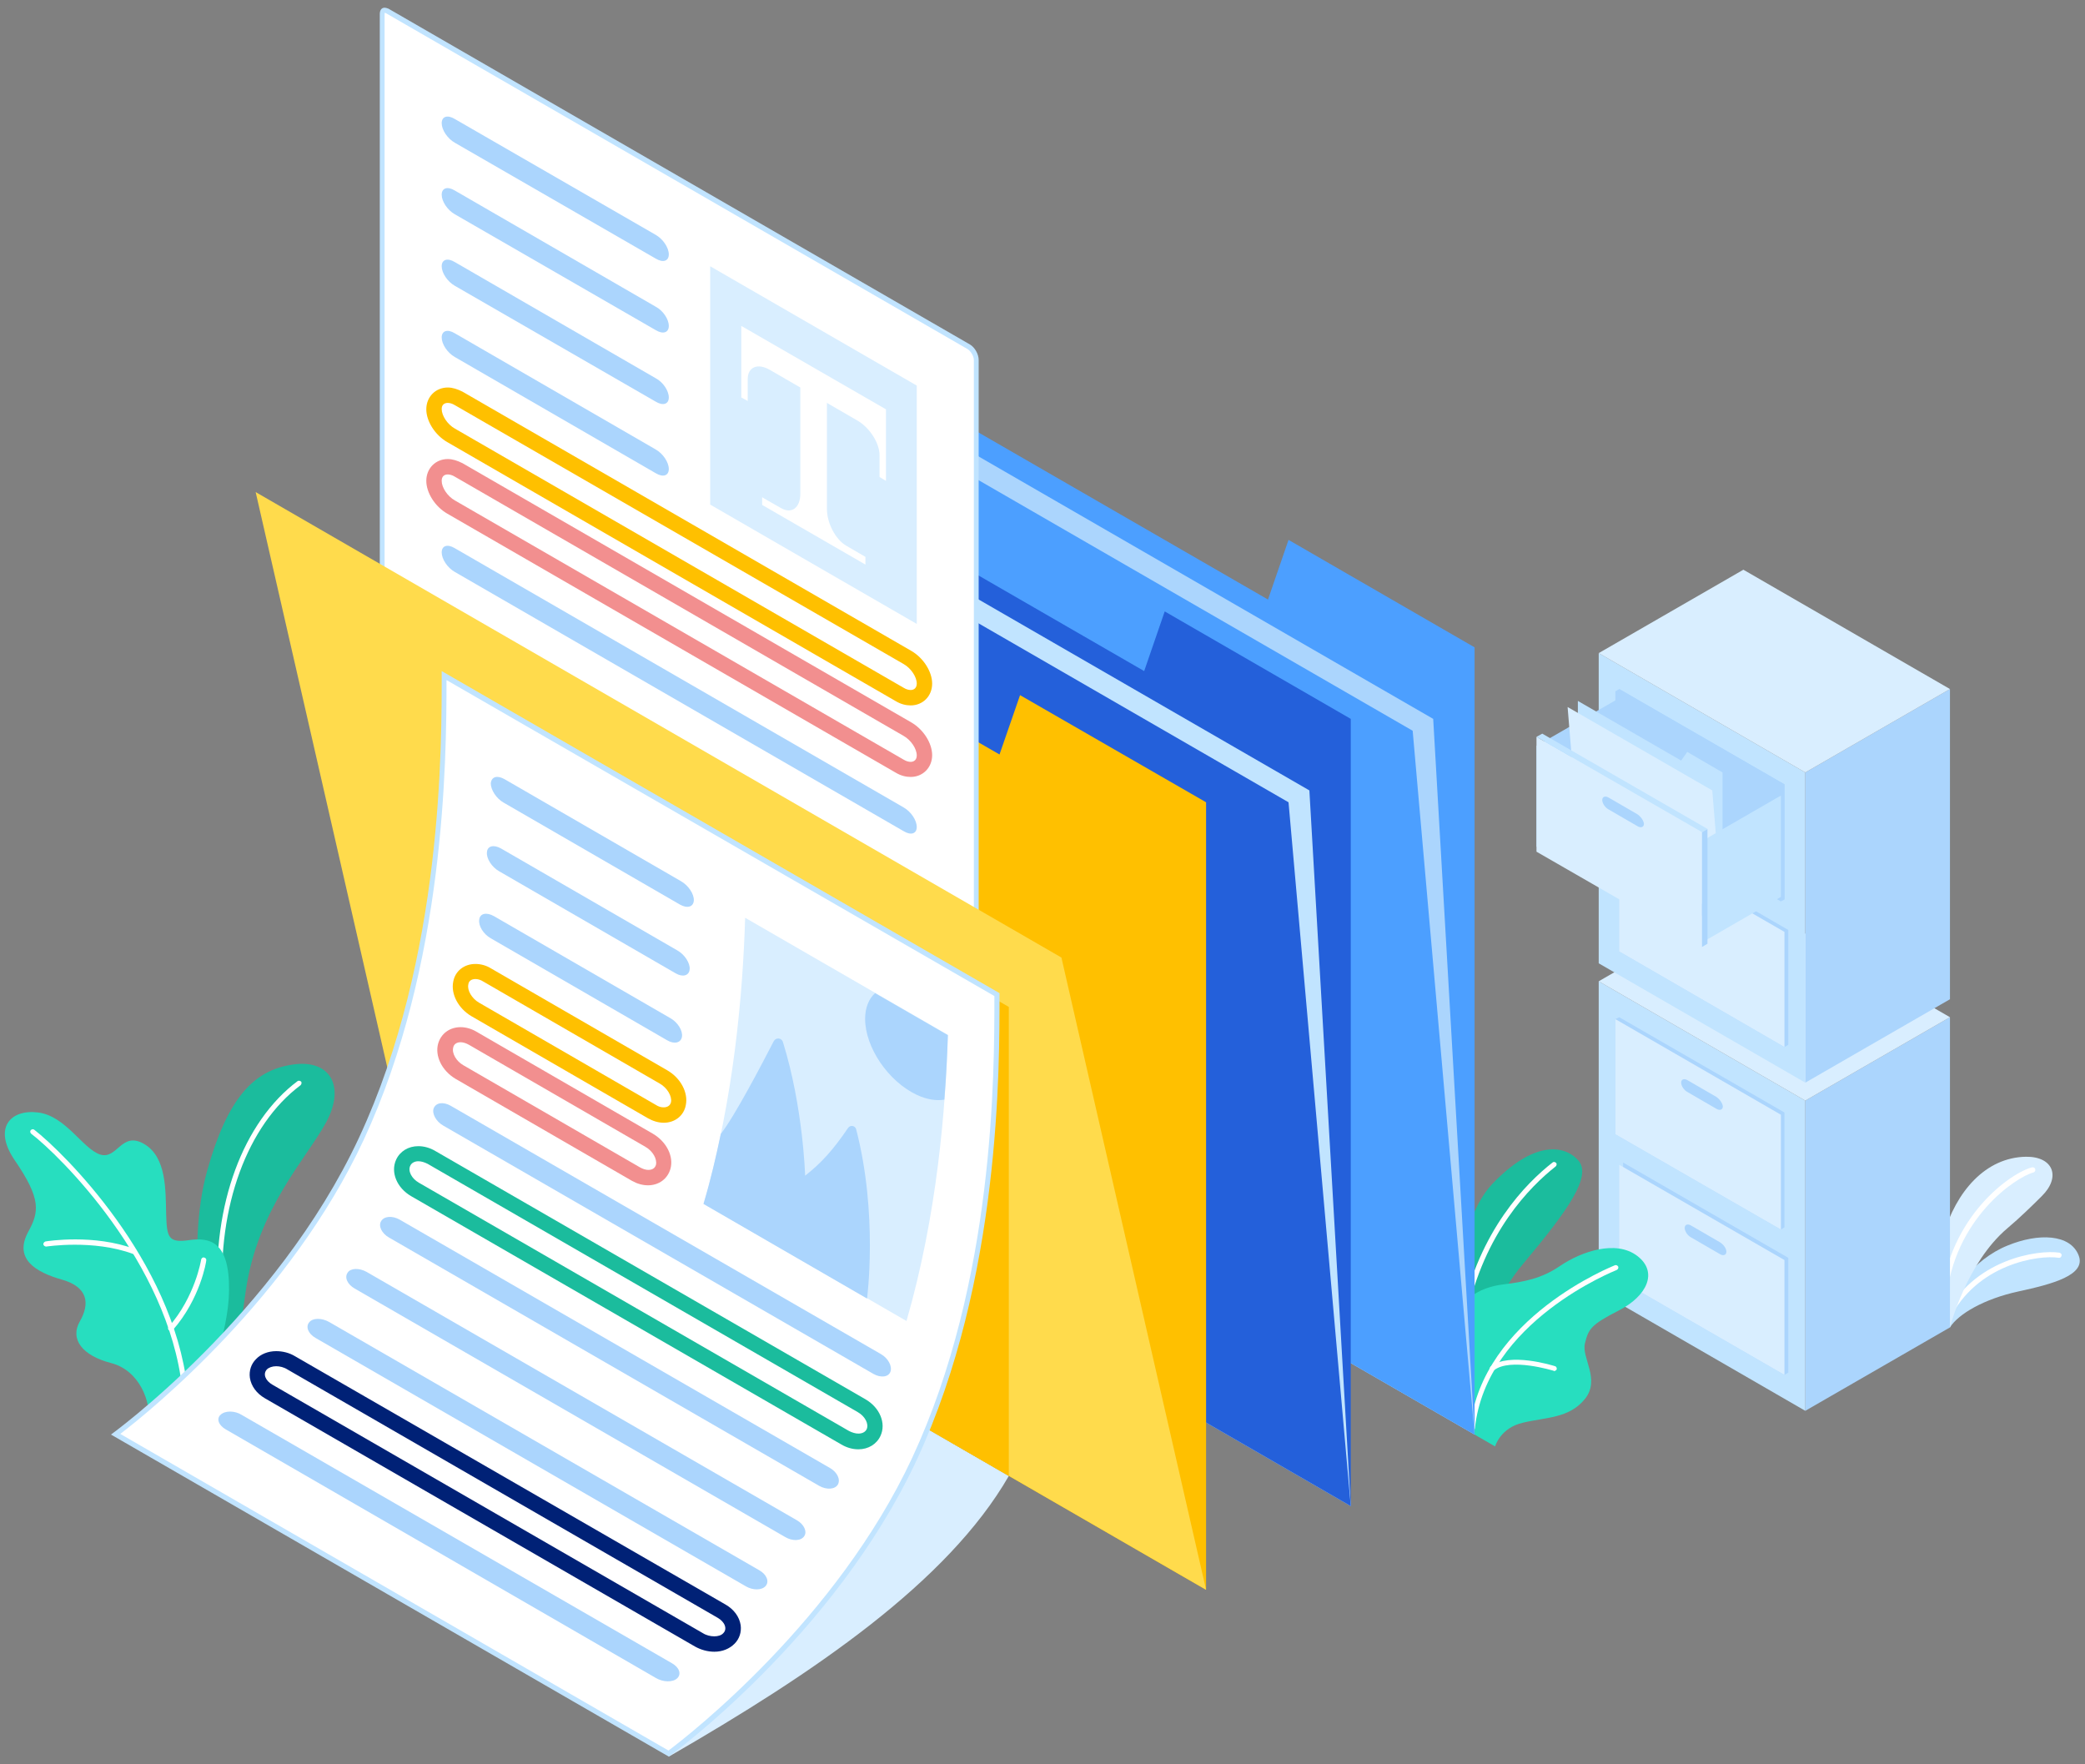
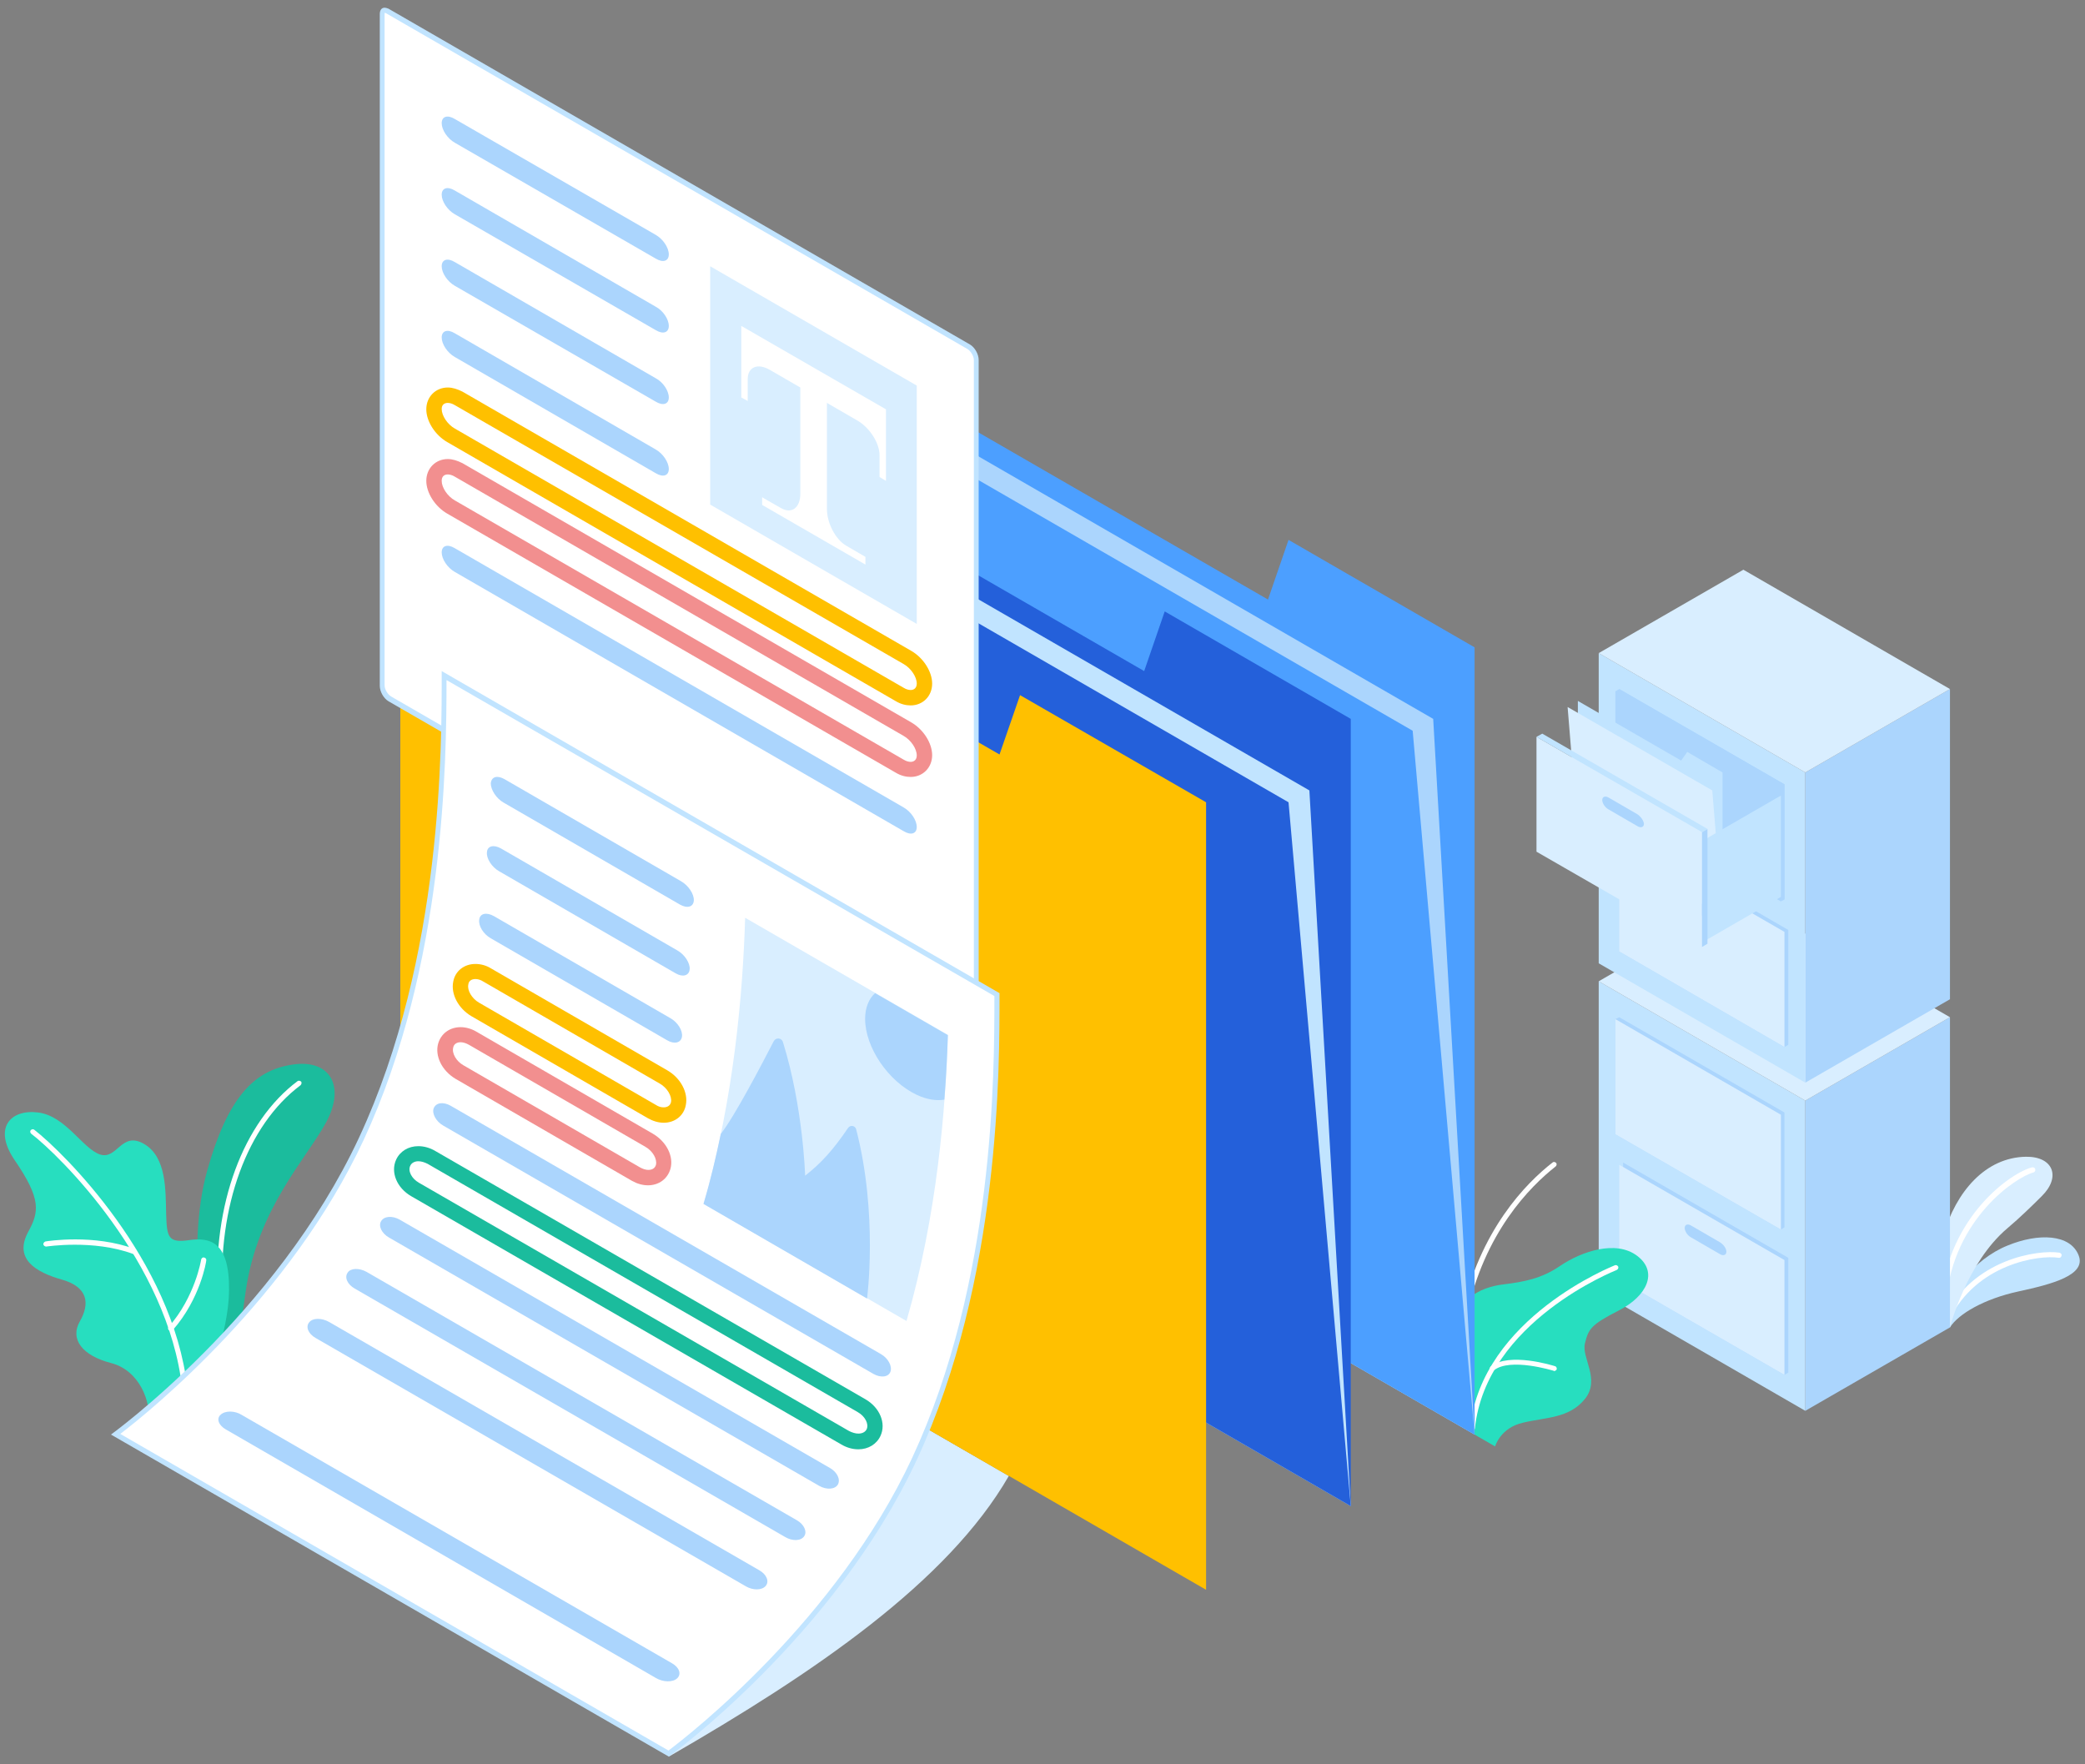
<svg xmlns="http://www.w3.org/2000/svg" version="1.1" id="Layer_1" x="0px" y="0px" viewBox="0 0 650 550" style="enable-background:new 0 0 650 550;" xml:space="preserve">
  <rect x="0" y="0" width="650" height="550" fill="#808080" stroke="none" />
  <style type="text/css">
	.st0{fill:#C1E4FF;}
	.st1{fill:#FFFFFF;}
	.st2{fill:#D9EEFF;}
	.st3{fill:#ABD5FD;}
	.st4{fill:#1BBC9D;}
	.st5{fill:#27DEBF;}
	.st6{fill:#4C9FFF;}
	.st7{fill:#2460DA;}
	.st8{fill:#FFC000;}
	.st9{fill:#F28F8F;}
	.st10{fill:#FFDB4C;}
	.st11{fill:#002176;}
</style>
  <g>
    <g id="XMLID_627_">
      <g id="XMLID_609_">
        <g id="XMLID_14639_">
          <path class="st0" d="M607.9,413.8c2.6-4.2,10.7-8.9,21.3-11.2c10.6-2.3,21.3-5.1,18.8-11.3c-2.6-6.6-12.5-7-22.2-3      c-10.6,4.3-18.4,15-18.5,21.8L607.9,413.8z" />
        </g>
        <g id="XMLID_607_">
          <path class="st1" d="M607,411.8c0.3,0,0.6-0.2,0.7-0.4c8.4-17.4,28-20.3,34.1-19.3c0.4,0.1,0.8-0.2,0.9-0.7      c0.1-0.4-0.2-0.8-0.7-0.9c-6.5-1-27,1.9-35.8,20.2c-0.2,0.4,0,0.9,0.4,1.1C606.8,411.8,606.9,411.8,607,411.8z" />
        </g>
      </g>
      <g id="XMLID_14602_">
        <g id="XMLID_14601_">
          <path class="st2" d="M607.9,413.8c0,0,5.1-20.1,17.9-30.9c3.8-3.2,7.9-7.2,10.7-10c6.1-6,3.6-12.4-4.9-12.3      c-12.6,0.2-21.8,10.8-25.8,24.6C601.9,399,607.9,413.8,607.9,413.8z" />
        </g>
        <g id="XMLID_14603_">
          <path class="st1" d="M605.9,406c0.4,0,0.8-0.3,0.8-0.7c2.4-25.6,21.9-38.4,27.2-39.8c0.4-0.1,0.7-0.5,0.6-1      c-0.1-0.4-0.5-0.7-1-0.6c-6.4,1.6-25.9,15-28.4,41.2C605,405.5,605.4,405.9,605.9,406C605.8,405.9,605.8,406,605.9,406z" />
        </g>
      </g>
    </g>
    <g id="XMLID_14551_">
      <g id="XMLID_608_">
        <polygon class="st3" points="562.8,439.8 607.9,413.8 607.9,317.1 562.8,343.1    " />
      </g>
      <g id="XMLID_14275_">
        <polygon class="st0" points="562.8,343.1 498.4,305.9 498.4,402.6 562.8,439.8    " />
      </g>
      <g id="XMLID_14461_">
        <polygon class="st2" points="498.4,305.9 562.8,343.1 607.9,317.1 543.5,279.9    " />
      </g>
      <g id="XMLID_14543_">
        <g id="XMLID_14535_">
          <polygon class="st3" points="556.3,346.8 504.8,317.1 503.6,317.7 503.6,353.6 555.2,383.3 556.3,382.6     " />
        </g>
        <g id="XMLID_14541_">
          <polygon class="st2" points="555.2,347.5 503.6,317.7 503.6,353.6 555.2,383.3     " />
        </g>
        <g id="XMLID_14542_">
-           <path class="st3" d="M535,341.9l-8.8-5.1c-1.1-0.7-2.1-0.4-2.1,0.7c0,1,0.9,2.4,2.1,3l8.8,5.1c1.1,0.7,2.1,0.4,2.1-0.7      C537,343.9,536.1,342.6,535,341.9z" />
-         </g>
+           </g>
      </g>
      <g id="XMLID_14545_">
        <g id="XMLID_14548_">
          <polygon class="st3" points="557.5,392.1 506,362.4 506,398.2 504.8,398.9 556.3,428.6 557.5,427.9     " />
        </g>
        <g id="XMLID_14547_">
          <polygon class="st2" points="556.3,392.8 504.8,363.1 504.8,398.9 556.3,428.6     " />
        </g>
        <g id="XMLID_14546_">
          <path class="st3" d="M536.1,387.2l-8.8-5.1c-1.1-0.7-2.1-0.4-2.1,0.7c0,1,0.9,2.4,2.1,3l8.8,5.1c1.1,0.7,2.1,0.4,2.1-0.7      C538.2,389.2,537.3,387.9,536.1,387.2z" />
        </g>
      </g>
    </g>
    <g id="XMLID_14329_">
      <g id="XMLID_14332_">
        <g id="XMLID_14377_">
          <polygon class="st3" points="562.8,337.5 607.9,311.5 607.9,214.8 562.8,240.8     " />
        </g>
        <g id="XMLID_14369_">
          <polygon class="st0" points="562.8,240.8 498.4,203.6 498.4,300.3 562.8,337.5     " />
        </g>
        <g id="XMLID_14367_">
          <polygon class="st2" points="498.4,203.6 562.8,240.8 607.9,214.8 543.5,177.6     " />
        </g>
        <g id="XMLID_14337_">
          <g id="XMLID_14366_">
            <polygon class="st3" points="556.3,244.5 504.8,214.8 503.6,215.5 503.6,251.3 555.2,281 556.3,280.4      " />
          </g>
          <g id="XMLID_14338_">
            <path class="st3" d="M535,239.6l-8.8-5.1c-1.1-0.7-2.1-0.4-2.1,0.7c0,1,0.9,2.4,2.1,3l8.8,5.1c1.1,0.7,2.1,0.4,2.1-0.7       C537,241.7,536.1,240.3,535,239.6z" />
          </g>
        </g>
        <g id="XMLID_14333_">
          <g id="XMLID_14336_">
            <polygon class="st3" points="557.5,289.9 506,260.1 506,295.9 504.8,296.6 556.3,326.4 557.5,325.7      " />
          </g>
          <g id="XMLID_14335_">
            <polygon class="st2" points="556.3,290.5 504.8,260.8 504.8,296.6 556.3,326.4      " />
          </g>
          <g id="XMLID_14334_">
            <path class="st3" d="M536.1,285l-8.8-5.1c-1.1-0.7-2.1-0.4-2.1,0.7c0,1,0.9,2.4,2.1,3l8.8,5.1c1.1,0.7,2.1,0.4,2.1-0.7       C538.2,287,537.3,285.6,536.1,285z" />
          </g>
        </g>
      </g>
      <g id="XMLID_14328_">
        <g id="XMLID_14544_">
          <polygon class="st3" points="556.3,244.5 504.8,214.8 504.8,250.6 556.3,280.4     " />
        </g>
        <g id="XMLID_14557_">
-           <polygon class="st3" points="479,232.5 507.3,216.2 507.3,247.8 479,264     " />
-         </g>
+           </g>
        <g id="XMLID_14327_">
          <g id="XMLID_14556_">
            <polygon class="st0" points="537,285.5 537,240.8 526,234.4 524.1,237.1 491.9,218.5 491.9,259.4      " />
          </g>
          <g id="XMLID_606_">
            <polygon class="st2" points="537,285.5 533.8,246.4 488.7,220.4 491.9,259.4      " />
          </g>
        </g>
        <g id="XMLID_14555_">
          <polygon class="st0" points="530.6,262.2 555.2,248 555.2,279.6 530.6,293.8     " />
        </g>
        <g id="XMLID_14550_">
          <polygon class="st2" points="530.6,259.4 479,229.7 479,265.5 530.6,295.2     " />
        </g>
        <g id="XMLID_14553_">
          <path class="st3" d="M510.4,253.8l-8.8-5.1c-1.1-0.7-2.1-0.4-2.1,0.7c0,1,0.9,2.4,2.1,3l8.8,5.1c1.1,0.7,2.1,0.4,2.1-0.7      C512.4,255.8,511.5,254.5,510.4,253.8z" />
        </g>
        <g id="XMLID_14549_">
          <polygon class="st3" points="530.6,259.4 532.3,258.4 532.3,294.2 530.6,295.2     " />
        </g>
        <g id="XMLID_14554_">
          <polygon class="st0" points="532.3,258.4 480.8,228.7 479,229.7 530.6,259.4     " />
        </g>
      </g>
    </g>
    <g id="XMLID_14453_">
      <g id="XMLID_14442_">
        <g id="XMLID_14441_">
-           <path class="st4" d="M459.2,437.9c0,0-0.2-25.2,15.7-44c14-16.7,21.5-27.3,17.1-32.2c-4.4-4.9-13.9-6.1-26.8,7.4      c-12.8,13.5-13.8,50.9-12.1,59.4L459.2,437.9z" />
-         </g>
+           </g>
        <g id="XMLID_14444_">
          <path class="st1" d="M456.4,410.8c0.4,0,0.7-0.3,0.8-0.6c5.5-26,19.8-40.3,27.8-46.6c0.3-0.3,0.4-0.8,0.1-1.1      c-0.3-0.3-0.8-0.4-1.1-0.1c-8.2,6.4-22.7,21-28.4,47.5c-0.1,0.4,0.2,0.9,0.6,0.9C456.3,410.8,456.4,410.8,456.4,410.8z" />
        </g>
      </g>
      <g id="XMLID_14438_">
        <g id="XMLID_14437_">
          <path class="st5" d="M459.7,447.2l6.4,3.7c0,0,1.6-5.8,8.7-7.4c7-1.7,14.4-1.3,19.3-7.4c4.9-6.1-1.1-12.8,0-17.3      c1.1-4.5,1.8-5.8,10.6-10.3c8.8-4.5,12.3-12,5.7-17c-6.7-5.1-17.5-1.3-24,3.1c-5.8,4-11.3,5-17.8,5.8c-6.5,0.8-17,4.4-15.4,19.5      C454.9,434.9,459.7,447.2,459.7,447.2z" />
        </g>
        <g id="XMLID_14439_">
          <path class="st1" d="M459,446c0.4,0,0.7-0.3,0.8-0.7c3.5-33.4,43.8-49.2,44.2-49.4c0.4-0.2,0.6-0.6,0.5-1      c-0.2-0.4-0.6-0.6-1-0.5c-0.4,0.2-41.5,16.3-45.2,50.7C458.2,445.6,458.5,446,459,446C458.9,446,459,446,459,446z" />
        </g>
        <g id="XMLID_14440_">
          <path class="st1" d="M484.5,427.4c0.3,0,0.6-0.2,0.8-0.5c0.1-0.4-0.1-0.9-0.5-1c-0.6-0.2-14.3-4.5-20.1,0.1      c-0.3,0.3-0.4,0.8-0.1,1.1c0.3,0.3,0.8,0.4,1.1,0.1c5.1-4.1,18.5,0.1,18.6,0.1C484.4,427.4,484.5,427.4,484.5,427.4z" />
        </g>
      </g>
    </g>
    <g id="XMLID_626_">
      <g id="XMLID_14435_">
        <g id="XMLID_14434_">
          <path class="st4" d="M64.6,425.3c-0.2-0.5-7-35.6,0-60.4c6.4-22.8,14.6-31.2,26.4-33c11.8-1.9,16.9,6.6,10.6,18.1      c-6.3,11.5-21.3,26.8-25,52.5c-1.5,10.6-2.8,19.8-2.8,19.8L64.6,425.3z" />
        </g>
        <g id="XMLID_14436_">
          <path class="st1" d="M68.6,405.2C68.6,405.2,68.6,405.2,68.6,405.2c0.5,0,0.8-0.4,0.8-0.8c-1.6-28.3,7.7-53.7,24.3-66.1      c0.3-0.3,0.4-0.8,0.2-1.1c-0.3-0.3-0.8-0.4-1.1-0.2c-17,12.7-26.6,38.6-24.9,67.4C67.8,404.8,68.1,405.2,68.6,405.2z" />
        </g>
      </g>
      <g id="XMLID_14431_">
        <g id="XMLID_14356_">
          <path class="st5" d="M46.3,443.5c0.9-6.5-2.8-16.3-11.7-18.6c-8.9-2.3-12.9-7.4-9.7-13c3.2-5.6,2.5-10.7-5.6-13      c-8.1-2.3-15.1-6.4-10.5-14.9c3.4-6.2,4.1-10.2-4.2-22.3c-6.9-10.1-1.3-16,7.3-14.9c8.6,1.1,13.9,11.3,19.3,13.1      c5.4,1.7,6.6-7.4,13.7-3.3c7.1,4.1,6.7,14.6,6.9,21.9c0.2,7.3,0.7,9,7.1,8.1c6.4-0.9,12.7,0.2,12.5,15.7      c-0.1,13.3-7.2,29.8-7.2,29.8L46.3,443.5z" />
        </g>
        <g id="XMLID_14357_">
          <path class="st1" d="M57.6,433.6C57.6,433.6,57.6,433.6,57.6,433.6c0.5-0.1,0.8-0.4,0.8-0.9c-4.5-40-38.8-73.6-47.7-80.5      c-0.3-0.3-0.8-0.2-1.1,0.1c-0.3,0.3-0.2,0.8,0.1,1.1c8.8,6.7,42.7,40,47.1,79.4C56.8,433.3,57.2,433.6,57.6,433.6z" />
        </g>
        <g id="XMLID_14432_">
          <path class="st1" d="M41.9,390.9c0.3,0,0.6-0.2,0.7-0.5c0.2-0.4-0.1-0.9-0.5-1c-12.8-4.8-27.3-2.5-27.9-2.4      c-0.4,0.1-0.7,0.5-0.7,0.9c0.1,0.4,0.5,0.7,0.9,0.7c0.1,0,14.7-2.3,27.1,2.3C41.8,390.9,41.8,390.9,41.9,390.9z" />
        </g>
        <g id="XMLID_14433_">
          <path class="st1" d="M53.3,414.9c0.2,0,0.4-0.1,0.6-0.3c8.5-9.7,10.4-21.2,10.4-21.7c0.1-0.4-0.2-0.8-0.7-0.9      c-0.4-0.1-0.8,0.2-0.9,0.7c0,0.1-1.9,11.6-10.1,20.9c-0.3,0.3-0.3,0.8,0.1,1.1C52.9,414.8,53.1,414.9,53.3,414.9z" />
        </g>
      </g>
    </g>
    <g id="XMLID_14341_">
      <path class="st2" d="M208.5,547.6c45.1-26,86.9-54.3,106-87.5l-58-33.5L208.5,547.6z" />
    </g>
    <g id="XMLID_14534_">
      <g id="XMLID_14532_">
        <polygon class="st6" points="459.7,201.8 459.7,447.2 208.5,302.2 208.5,79.1 395.3,186.9 401.7,168.3    " />
      </g>
      <g id="XMLID_14533_">
        <polygon class="st3" points="459.7,447.2 446.8,224.1 195.6,79.1 208.5,302.2    " />
      </g>
      <g id="XMLID_14531_">
        <polygon class="st6" points="459.7,447.2 440.4,227.8 189.2,82.8 208.5,302.2    " />
      </g>
    </g>
    <g id="XMLID_14536_">
      <g id="XMLID_14539_">
        <polygon class="st7" points="421.1,224.1 421.1,469.5 169.9,324.5 169.9,101.4 356.7,209.2 363.1,190.6    " />
      </g>
      <g id="XMLID_14538_">
        <polygon class="st0" points="421.1,469.5 408.2,246.4 157,101.4 169.9,324.5    " />
      </g>
      <g id="XMLID_14537_">
        <polygon class="st7" points="421.1,469.5 401.7,250.1 150.5,105.1 169.9,324.5    " />
      </g>
    </g>
    <g id="XMLID_625_">
      <g id="XMLID_14527_">
        <polygon class="st8" points="376,250.1 376,495.6 124.8,350.5 124.8,127.4 311.6,235.2 318,216.7    " />
      </g>
      <g id="XMLID_584_">
        <g id="XMLID_527_">
          <g>
            <path class="st1" d="M303.6,322.7c0.6,0,0.7-0.7,0.7-1.2V112.2c0-1.5-1.1-3.3-2.4-4.1L120.7,3.4c-0.3-0.2-0.6-0.3-0.8-0.3       c-0.6,0-0.7,0.7-0.7,1.2v209.4c0,1.5,1.1,3.3,2.4,4.1l181.3,104.7C303.1,322.6,303.4,322.7,303.6,322.7z" />
          </g>
          <g>
            <path class="st0" d="M120,4c0.1,0,0.2,0.1,0.3,0.1l181.3,104.7c1,0.6,2,2.2,2,3.4v209.4c0,0.2,0,0.3,0,0.4       c-0.1,0-0.2-0.1-0.3-0.1L121.9,217.1c-1-0.6-2-2.2-2-3.4V4.3C119.9,4.2,119.9,4,120,4 M119.9,2.4c-0.9,0-1.5,0.7-1.5,2v209.4       c0,1.8,1.2,3.9,2.7,4.8l181.3,104.7c0.4,0.3,0.9,0.4,1.2,0.4c0.9,0,1.5-0.7,1.5-2V112.2c0-1.8-1.2-3.9-2.7-4.8L121.1,2.7       C120.6,2.5,120.2,2.4,119.9,2.4L119.9,2.4z" />
          </g>
        </g>
        <g id="XMLID_583_">
          <g id="XMLID_517_">
            <polygon class="st2" points="285.8,120.2 221.4,83 221.4,157.3 285.8,194.5      " />
          </g>
          <g id="XMLID_544_">
            <g id="XMLID_529_">
              <path class="st1" d="M231.1,101.6v22.3l2,1.1c0,0,0-3.1,0-6.8c0-3.8,3.1-5.1,6.9-2.9l27.3,15.8c3.8,2.2,6.9,7,6.9,10.8v6.8        l2,1.2v-22.3L231.1,101.6z" />
            </g>
            <g id="XMLID_586_">
              <path class="st1" d="M243.5,158.4c3.3,1.9,6-0.1,6-4.5v-35.8l8.3,4.5v36.1c0,4.4,2.7,9.5,6,11.4l6,3.5v2.4l-32.2-18.6V155        C237.5,155,240.2,156.5,243.5,158.4z" />
            </g>
          </g>
        </g>
        <g id="XMLID_14283_">
          <g id="XMLID_14297_">
            <path class="st3" d="M208.5,79.3c0,2.1-1.8,2.7-4.1,1.3l-62.6-36.1c-2.3-1.3-4.1-4-4.1-6.1c0-2.1,1.8-2.7,4.1-1.3l62.6,36.1       C206.7,74.5,208.5,77.2,208.5,79.3z" />
          </g>
          <g id="XMLID_14296_">
            <path class="st3" d="M208.5,101.6c0,2.1-1.8,2.7-4.1,1.3l-62.6-36.1c-2.3-1.3-4.1-4-4.1-6.1c0-2.1,1.8-2.7,4.1-1.3l62.6,36.2       C206.7,96.8,208.5,99.5,208.5,101.6z" />
          </g>
          <g id="XMLID_14295_">
            <path class="st3" d="M208.5,123.9c0,2.1-1.8,2.7-4.1,1.3l-62.6-36.1c-2.3-1.3-4.1-4-4.1-6.1c0-2.1,1.8-2.7,4.1-1.3l62.6,36.2       C206.7,119.1,208.5,121.8,208.5,123.9z" />
          </g>
          <g id="XMLID_14294_">
            <path class="st3" d="M208.5,146.2c0,2.1-1.8,2.7-4.1,1.3l-62.6-36.2c-2.3-1.3-4.1-4-4.1-6.1c0-2.1,1.8-2.7,4.1-1.3l62.6,36.2       C206.7,141.4,208.5,144.1,208.5,146.2z" />
          </g>
        </g>
        <g id="XMLID_14293_">
          <g id="XMLID_14320_">
            <g>
              <path class="st1" d="M283.9,217.6c-1.1,0-2.2-0.3-3.4-1l-139.9-80.8c-3-1.7-5.3-5.3-5.3-8.2c0-2.6,1.8-4.4,4.3-4.4        c1.1,0,2.2,0.3,3.4,1L282.9,205c3,1.7,5.3,5.3,5.3,8.2C288.2,215.7,286.4,217.6,283.9,217.6z" />
              <path class="st8" d="M139.6,125.6c0.6,0,1.4,0.2,2.2,0.7L281.7,207c2.3,1.3,4.1,4,4.1,6.1c0,1.3-0.8,2-1.9,2        c-0.6,0-1.4-0.2-2.2-0.7l-139.9-80.8c-2.3-1.3-4.1-4-4.1-6.1C137.7,126.3,138.4,125.6,139.6,125.6 M139.6,120.8L139.6,120.8        c-3.8,0-6.7,2.9-6.7,6.8c0,3.7,2.7,8,6.5,10.2l139.9,80.8c1.5,0.9,3.1,1.3,4.6,1.3c3.8,0,6.7-2.9,6.7-6.8        c0-3.7-2.7-8-6.5-10.2l-139.9-80.8C142.6,121.3,141.1,120.8,139.6,120.8L139.6,120.8z" />
            </g>
          </g>
          <g id="XMLID_14318_">
            <g>
              <path class="st1" d="M283.9,239.9c-1.1,0-2.2-0.3-3.4-1l-139.9-80.8c-3-1.7-5.3-5.3-5.3-8.2c0-2.6,1.8-4.4,4.3-4.4        c1.1,0,2.2,0.3,3.4,1l139.9,80.8c3,1.7,5.3,5.3,5.3,8.2C288.2,238.1,286.4,239.9,283.9,239.9z" />
              <path class="st9" d="M139.6,147.9c0.6,0,1.4,0.2,2.2,0.7l139.9,80.8c2.3,1.3,4.1,4,4.1,6.1c0,1.3-0.8,2-1.9,2        c-0.6,0-1.4-0.2-2.2-0.7L141.8,156c-2.3-1.3-4.1-4-4.1-6.1C137.7,148.6,138.4,147.9,139.6,147.9 M139.6,143.1        c-3.8,0-6.7,2.9-6.7,6.8c0,3.7,2.7,8,6.5,10.2l139.9,80.8c1.5,0.9,3.1,1.3,4.6,1.3c3.8,0,6.7-2.9,6.7-6.8        c0-3.7-2.7-8-6.5-10.2l-139.9-80.8C142.6,143.6,141.1,143.1,139.6,143.1L139.6,143.1z" />
            </g>
          </g>
          <g id="XMLID_14317_">
            <path class="st3" d="M285.8,257.8c0,2.1-1.8,2.7-4.1,1.3l-139.9-80.8c-2.3-1.3-4.1-4-4.1-6.1c0-2.1,1.8-2.7,4.1-1.3l139.9,80.8       C284,253,285.8,255.7,285.8,257.8z" />
          </g>
        </g>
      </g>
      <g id="XMLID_624_">
        <g id="XMLID_14540_">
-           <polygon class="st10" points="376,495.6 330.9,298.5 79.7,153.4 124.8,350.5     " />
-         </g>
+           </g>
        <g id="XMLID_14340_">
          <polygon class="st8" points="314.5,313.9 314.5,460.1 256.6,426.6 256.6,280.4     " />
        </g>
      </g>
    </g>
    <g id="XMLID_623_">
      <g id="XMLID_10410_">
        <g>
          <path class="st1" d="M208.5,546.7c4.9-3.7,52.5-40,76.6-91.9c25.7-55.2,25.7-119.7,25.7-143.9v-0.8l-172.3-99.5      c0,24.5,0,89-25.8,144.4C89,405.7,43.3,441.7,36,447.1L208.5,546.7z" />
        </g>
        <g>
          <path class="st0" d="M139.2,212L310,310.5v0.3c0,24.2,0,88.5-25.6,143.6c-23.5,50.5-69.3,86.3-76,91.3L37.5,447      c9.7-7.4,53.1-42.7,75.9-91.7C138.7,300.8,139.2,237.5,139.2,212 M137.7,209.2c0,22.8,0.5,89.1-25.8,145.5      c-25.8,55.3-77.3,92.5-77.3,92.5l173.9,100.4c0,0,51.5-37.2,77.3-92.5c26.2-56.4,25.8-122.7,25.8-145.5L137.7,209.2L137.7,209.2      z" />
        </g>
      </g>
      <g id="XMLID_10886_">
        <g id="XMLID_545_">
          <g id="XMLID_585_">
            <path class="st3" d="M157.3,242.9l55,31.8c2.3,1.3,4.1,4,4,6c-0.1,2-2,2.6-4.3,1.3l-55-31.8c-2.3-1.3-4-4-4-6       C153.2,242.1,155,241.6,157.3,242.9z" />
          </g>
          <g id="XMLID_589_">
            <path class="st3" d="M156.2,264.5l55,31.8c2.3,1.3,4,4,3.8,5.9c-0.2,2-2.2,2.5-4.4,1.2l-55-31.8c-2.3-1.3-4-4-3.8-5.9       C151.9,263.7,153.9,263.2,156.2,264.5z" />
          </g>
          <g id="XMLID_591_">
            <path class="st3" d="M154,285.6l55,31.8c2.3,1.3,3.9,3.9,3.6,5.8c-0.3,1.9-2.4,2.4-4.6,1.1l-55-31.8c-2.3-1.3-3.9-3.9-3.6-5.8       C149.6,284.7,151.7,284.3,154,285.6z" />
          </g>
          <g id="XMLID_592_">
            <g>
              <path class="st1" d="M206.8,347.5c-1.2,0-2.5-0.4-3.7-1.1l-55-31.8c-3.2-1.8-5.1-5.4-4.6-8.2c0.4-2.2,2.3-3.6,4.6-3.6        c1.2,0,2.5,0.4,3.7,1.1l55,31.8c3.2,1.8,5.2,5.4,4.6,8.2C211,346.1,209.2,347.5,206.8,347.5z" />
              <path class="st8" d="M148.2,305.2c0.7,0,1.6,0.2,2.5,0.8l55,31.8c2.3,1.3,3.8,3.9,3.5,5.7c-0.2,1.1-1.1,1.7-2.3,1.7        c-0.8,0-1.6-0.2-2.5-0.8l-55-31.8c-2.3-1.3-3.8-3.9-3.4-5.7C146.1,305.8,147,305.2,148.2,305.2 M148.2,300.5L148.2,300.5        c-3.5,0-6.3,2.2-6.9,5.5c-0.8,3.9,1.6,8.4,5.7,10.8l55,31.8c1.6,0.9,3.3,1.4,4.9,1.4c3.5,0,6.3-2.2,6.9-5.5        c0.8-3.9-1.6-8.4-5.7-10.8l-55-31.8C151.5,300.9,149.8,300.5,148.2,300.5L148.2,300.5z" />
            </g>
          </g>
          <g id="XMLID_594_">
            <g>
              <path class="st1" d="M202.1,367c-1.2,0-2.6-0.4-3.8-1.1l-55-31.8c-3.2-1.9-5.1-5.4-4.3-8.3c0.6-2,2.4-3.4,4.7-3.4        c1.2,0,2.6,0.4,3.8,1.1l55,31.8c3.3,1.9,5.1,5.4,4.4,8.3C206.2,365.7,204.3,367,202.1,367z" />
              <path class="st9" d="M143.6,324.9c0.8,0,1.7,0.3,2.6,0.8l55,31.8c2.3,1.3,3.7,3.8,3.3,5.6c-0.3,1.1-1.2,1.6-2.4,1.6        c-0.8,0-1.7-0.3-2.6-0.8l-55-31.8c-2.3-1.3-3.7-3.8-3.2-5.6C141.5,325.5,142.4,324.9,143.6,324.9 M143.6,320.2L143.6,320.2        c-3.4,0-6.1,2-7,5.1c-1.1,3.9,1.2,8.5,5.4,11l55,31.8c1.6,0.9,3.3,1.4,5,1.4c3.4,0,6.1-2,7-5.1c1.1-3.9-1.2-8.5-5.5-11        l-55-31.8C147,320.7,145.2,320.2,143.6,320.2L143.6,320.2z" />
            </g>
          </g>
          <g id="XMLID_595_">
            <path class="st3" d="M140.5,344.7l134.1,77.4c2.3,1.3,3.6,3.8,3,5.5c-0.6,1.7-3,2-5.3,0.7l-134.1-77.4c-2.3-1.3-3.6-3.8-3-5.4       C135.9,343.7,138.2,343.4,140.5,344.7z" />
          </g>
          <g id="XMLID_596_">
            <g>
              <path class="st1" d="M267.6,449.4c-1.4,0-2.8-0.4-4.1-1.2l-134.1-77.4c-3.4-1.9-5-5.6-3.7-8.4c0.8-1.7,2.6-2.8,4.7-2.8        c1.4,0,2.8,0.4,4.1,1.2l134.1,77.4c3.4,1.9,5,5.6,3.7,8.4C271.5,448.3,269.7,449.4,267.6,449.4z" />
              <path class="st4" d="M130.4,362c0.9,0,1.9,0.3,2.9,0.8l134.1,77.4c2.3,1.3,3.5,3.7,2.8,5.3c-0.4,0.9-1.4,1.4-2.6,1.4        c-0.9,0-1.9-0.3-2.9-0.8l-134.1-77.4c-2.3-1.3-3.5-3.7-2.7-5.3C128.3,362.5,129.3,362,130.4,362 M130.4,357.3L130.4,357.3        c-3.1,0-5.7,1.6-6.9,4.2c-1.8,3.9,0.2,8.8,4.7,11.4l134.1,77.4c1.7,1,3.5,1.5,5.3,1.5c3.1,0,5.7-1.6,6.9-4.2        c1.8-3.9-0.2-8.8-4.7-11.4l-134.1-77.4C134,357.8,132.2,357.3,130.4,357.3L130.4,357.3z" />
            </g>
          </g>
          <g id="XMLID_597_">
            <path class="st3" d="M124.6,380.2l134.1,77.4c2.3,1.3,3.4,3.6,2.5,5.2c-0.9,1.5-3.5,1.7-5.8,0.4l-134.1-77.4       c-2.3-1.3-3.4-3.6-2.5-5.1C119.7,379.1,122.3,378.9,124.6,380.2z" />
          </g>
          <g id="XMLID_598_">
            <path class="st3" d="M114.3,396.5l134.1,77.4c2.3,1.3,3.3,3.6,2.3,5c-1,1.5-3.7,1.6-6,0.2l-134.1-77.4c-2.3-1.3-3.3-3.5-2.2-5       C109.3,395.3,112,395.2,114.3,396.5z" />
          </g>
          <g id="XMLID_599_">
            <path class="st3" d="M102.6,412.1l134.1,77.4c2.3,1.3,3.2,3.5,2,4.9c-1.2,1.4-4,1.4-6.2,0.1L98.4,417.1c-2.3-1.3-3.2-3.5-2-4.9       C97.5,410.8,100.3,410.8,102.6,412.1z" />
          </g>
          <g id="XMLID_600_">
            <g>
              <path class="st1" d="M222.7,512.5c-1.6,0-3.3-0.5-4.8-1.3L83.8,433.8c-2-1.2-3.3-2.9-3.6-4.7c-0.2-1.4,0.2-2.8,1.2-3.8        c1.1-1.1,2.7-1.7,4.6-1.7c1.6,0,3.3,0.5,4.7,1.3l134.1,77.4c2,1.2,3.3,2.9,3.6,4.7c0.2,1.4-0.2,2.8-1.2,3.8        C226.1,511.8,224.5,512.5,222.7,512.5z" />
-               <path class="st11" d="M86.1,425.9c1.1,0,2.4,0.3,3.5,1l134.1,77.4c2.3,1.3,3.1,3.5,1.8,4.8c-0.6,0.7-1.7,1-2.8,1        c-1.2,0-2.5-0.3-3.6-1L85,431.7c-2.3-1.3-3.1-3.4-1.8-4.8C83.8,426.3,84.9,425.9,86.1,425.9 M86.1,421.2L86.1,421.2        c-2.5,0-4.8,0.9-6.3,2.5c-1.5,1.5-2.2,3.6-1.9,5.8c0.4,2.6,2.1,4.9,4.7,6.4l134.1,77.4c1.8,1,3.9,1.6,6,1.6        c2.5,0,4.7-0.9,6.3-2.5c1.5-1.5,2.2-3.6,1.9-5.8c-0.4-2.6-2.1-4.9-4.7-6.4L92,422.8C90.2,421.7,88.1,421.2,86.1,421.2        L86.1,421.2z" />
            </g>
          </g>
          <g id="XMLID_601_">
            <path class="st3" d="M75.4,441.1l134.1,77.4c2.3,1.3,3,3.4,1.6,4.7c-1.4,1.3-4.4,1.2-6.6-0.1L70.4,445.6       c-2.3-1.3-3-3.4-1.6-4.6C70.2,439.7,73.2,439.7,75.4,441.1z" />
          </g>
        </g>
      </g>
      <g id="XMLID_14552_">
        <g id="XMLID_604_">
          <path class="st2" d="M232.3,286.1l63.2,36.5c-0.7,22.9-3.3,56-12.9,89.2l-63.2-36.5C228.9,342.1,231.6,309.1,232.3,286.1z" />
        </g>
        <g id="XMLID_14354_">
          <path class="st3" d="M269.7,317.6c0-3.5,1.2-6.3,3.1-8l22.7,13.1c-0.2,6.1-0.5,12.8-1.1,20.1c-2.5,0.4-5.4,0-8.6-1.5      C276.9,337.1,269.7,326.5,269.7,317.6z" />
        </g>
        <g id="XMLID_14355_">
          <path class="st3" d="M224.7,353.5C224.7,353.5,224.7,353.5,224.7,353.5c4.2-5.3,12.8-21.7,16.5-28.9c0.7-1.3,2.5-1.1,2.9,0.3      c6.3,20.3,6.9,41.6,6.9,41.6c5.1-4,8.7-8,13.4-14.9c0.7-1,2.2-0.7,2.5,0.4c6.9,26.6,3.4,52.8,3.4,52.8l0,0l-51-29.5      C221.5,368,223.2,360.7,224.7,353.5z" />
        </g>
      </g>
    </g>
  </g>
</svg>